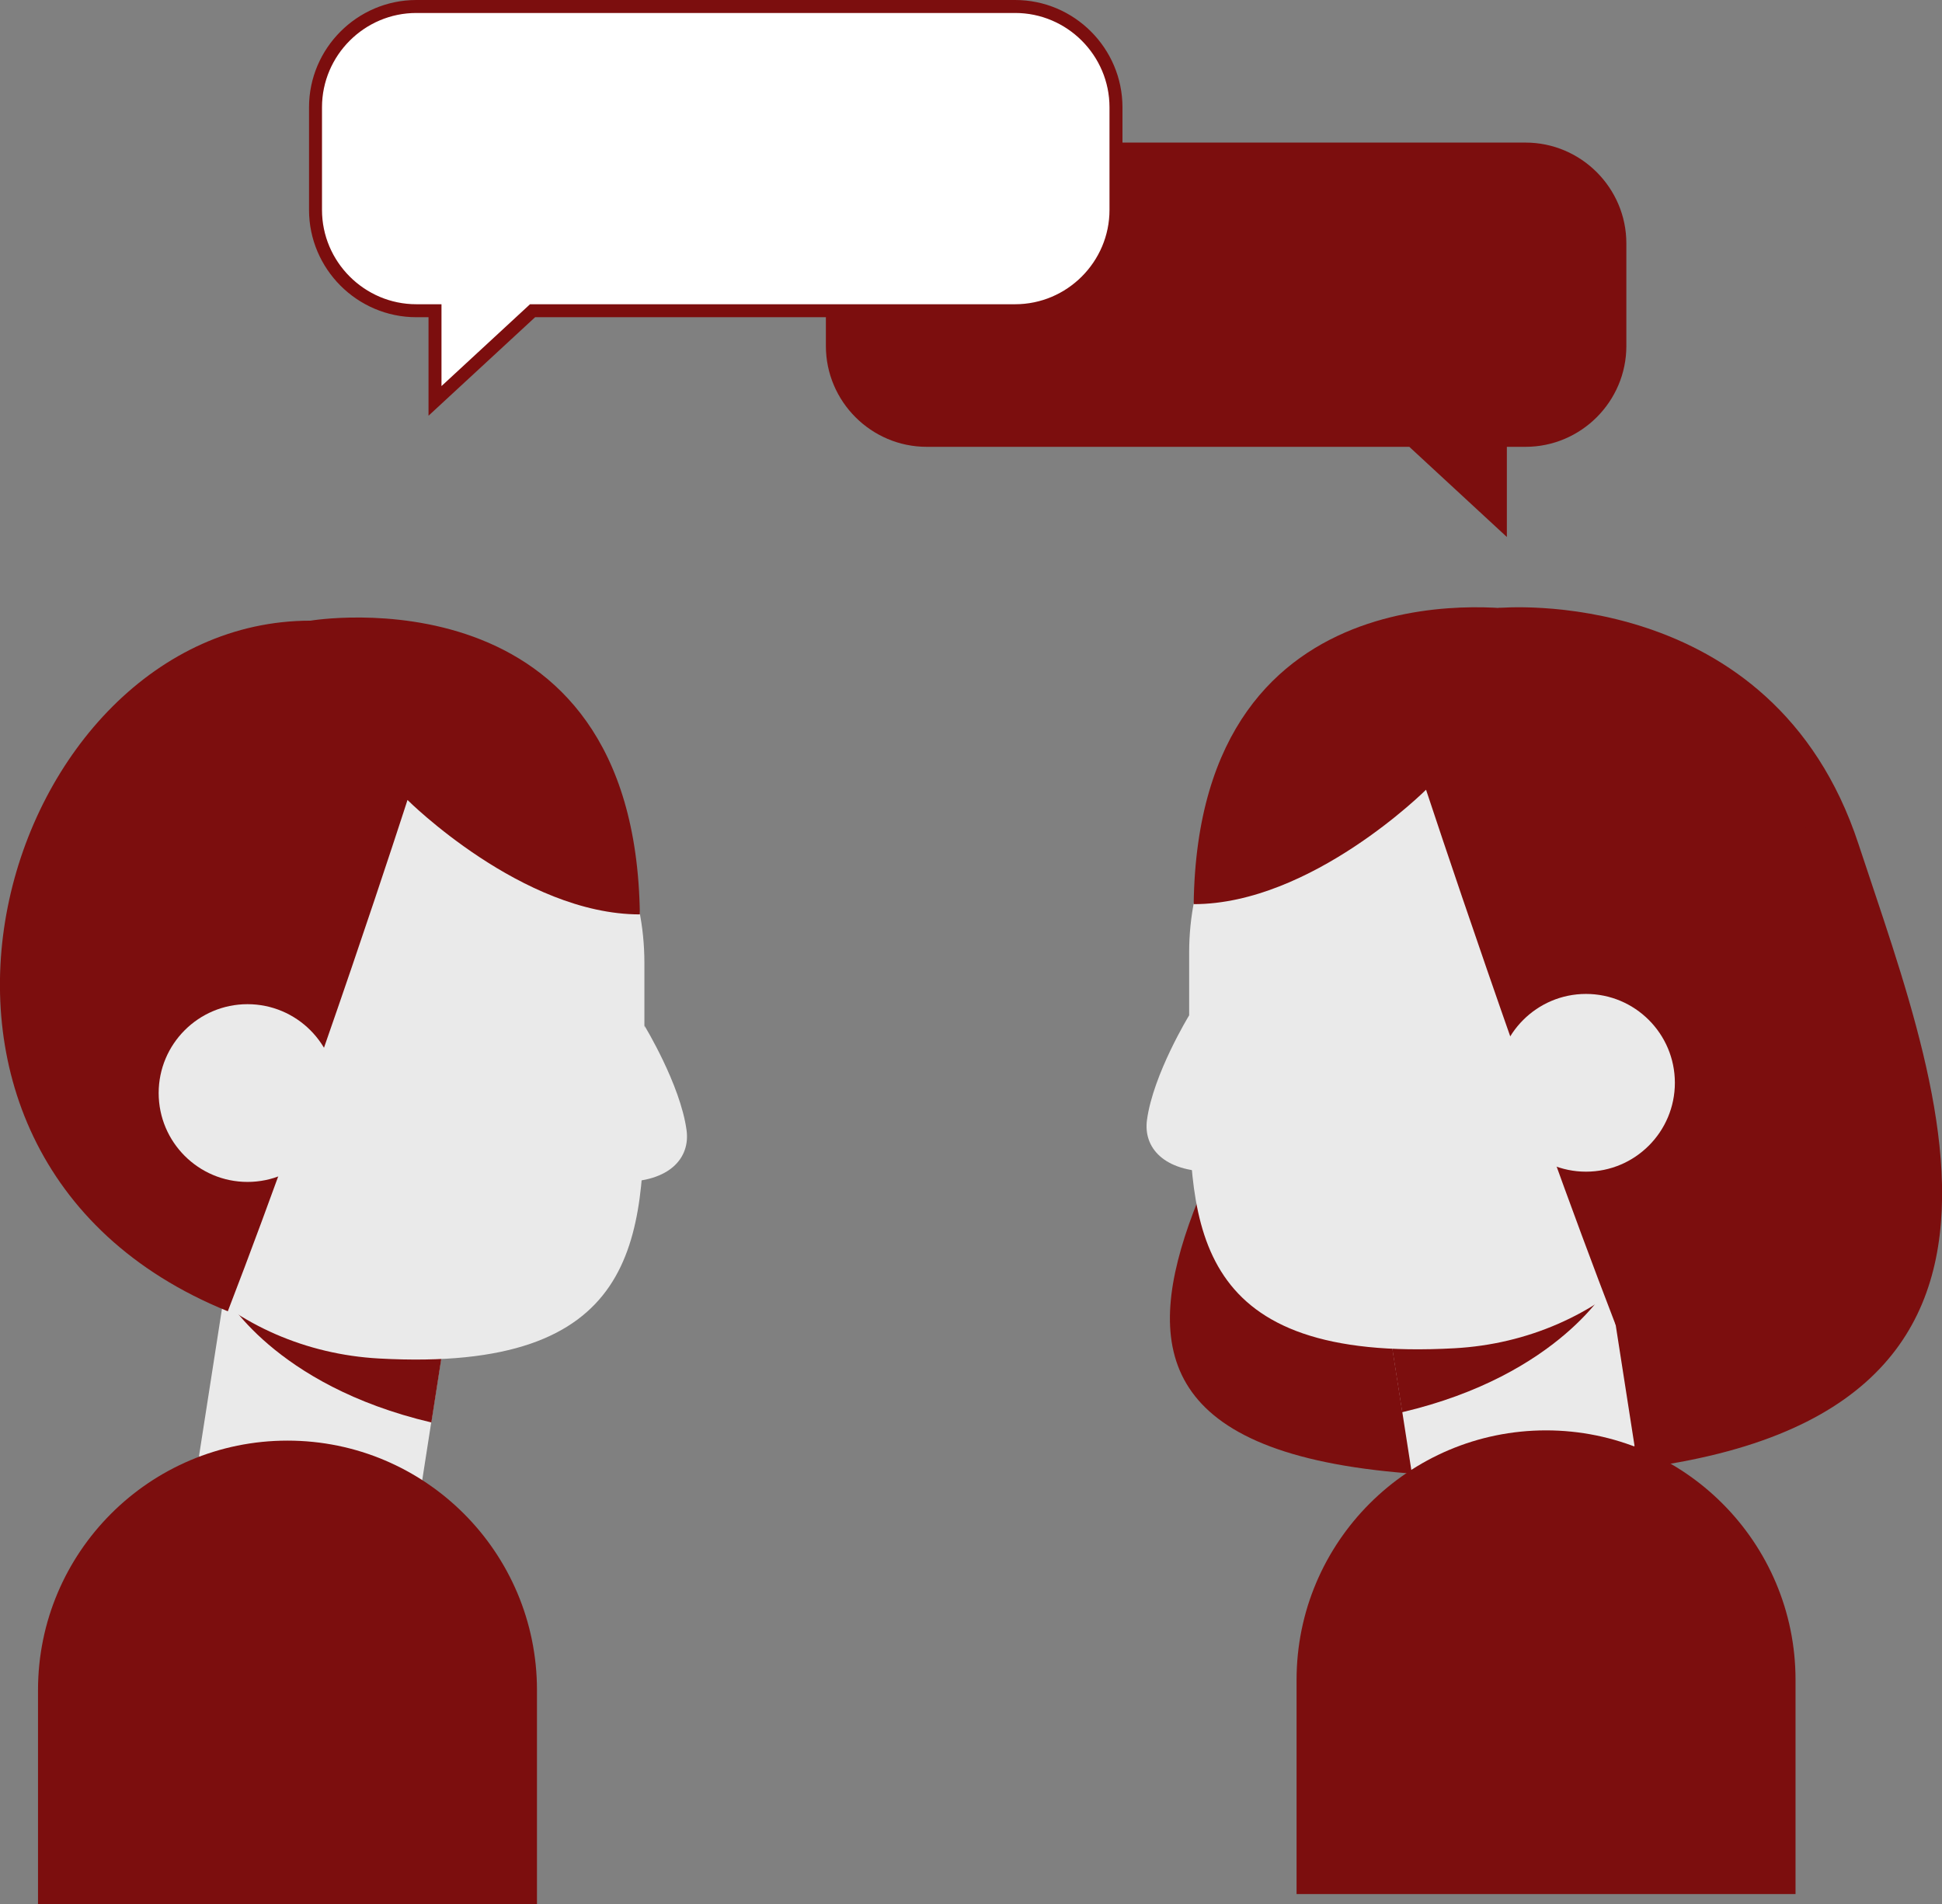
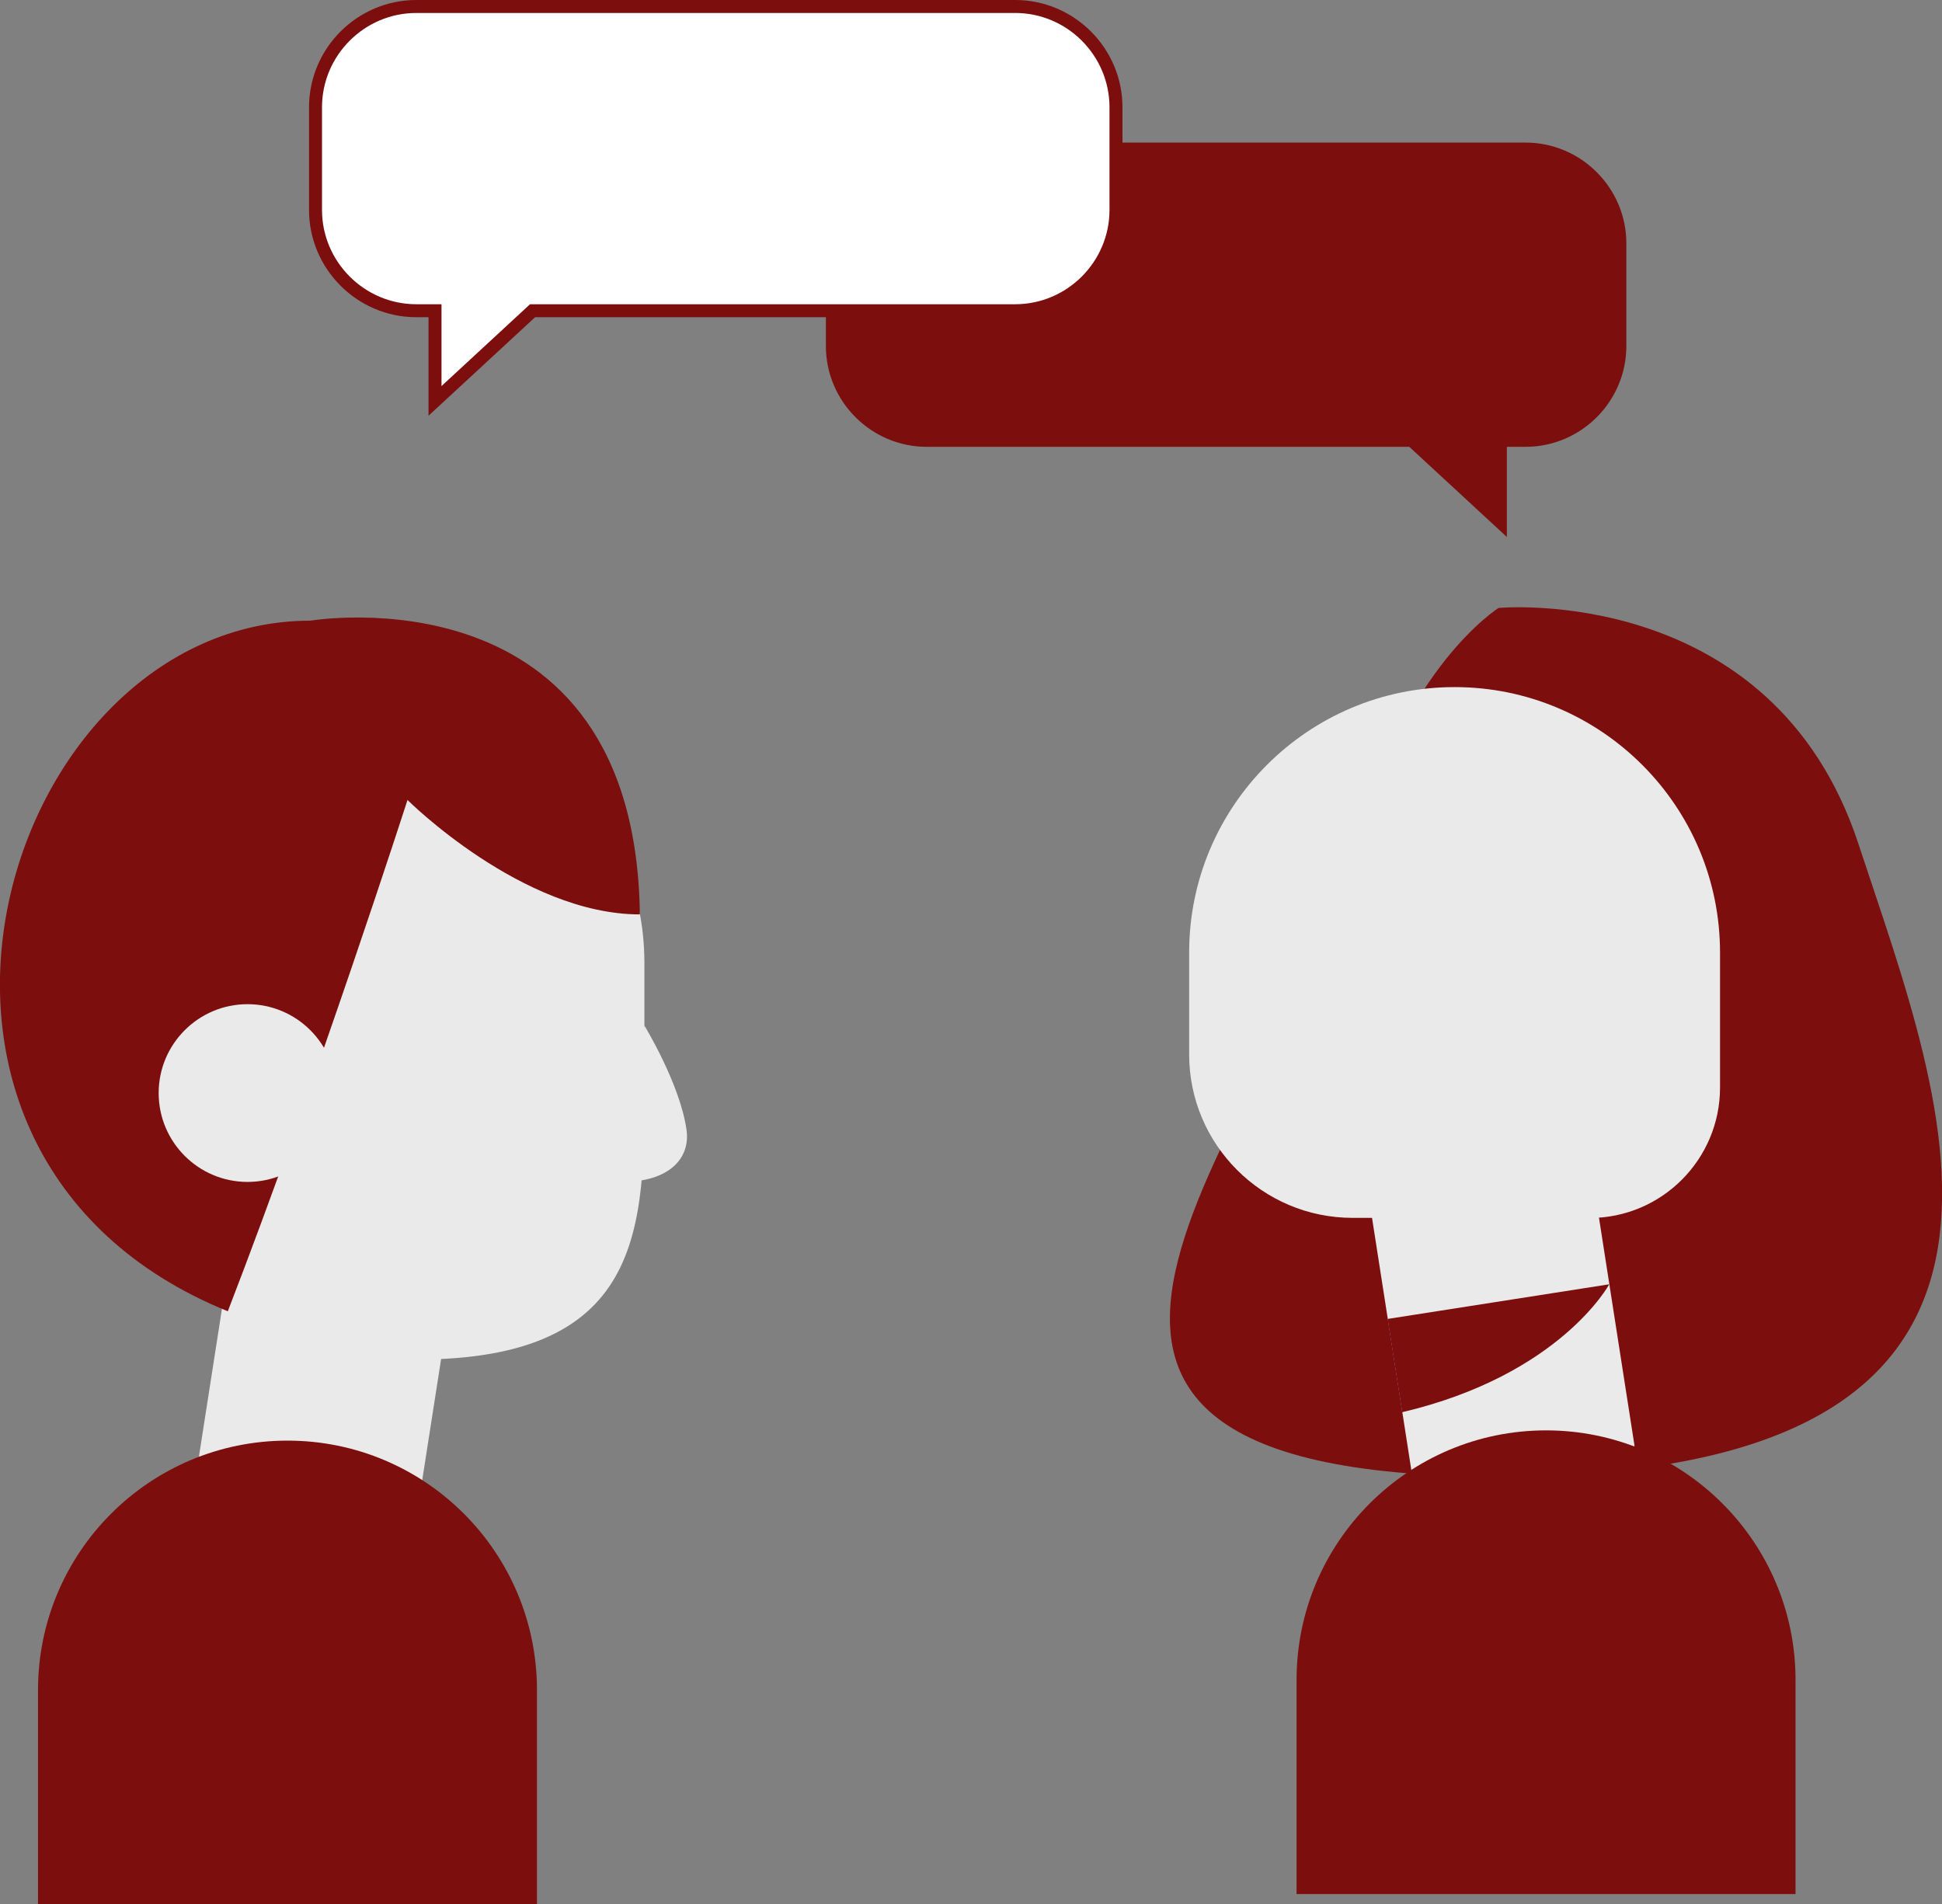
<svg xmlns="http://www.w3.org/2000/svg" id="Capa_2" data-name="Capa 2" viewBox="0 0 149.69 146.78">
  <rect x="0" y="0" width="149.69" height="146.78" fill="#808080" stroke="none" />
  <defs>
    <style>
      .cls-1 {
        fill: #eaeaea;
      }

      .cls-2 {
        fill: #7c0e0e;
      }

      .cls-3 {
        fill: #fff;
        stroke: #7c0e0e;
        stroke-miterlimit: 10;
      }
    </style>
  </defs>
  <g id="OBJECTS">
    <g>
      <g>
        <path class="cls-1" d="M22.55,122.1h0s9.69-6.01,9.87-7.21l4.09-26.24-17.08-2.66-4.09,26.24c2.82,3.86,4.39,6.02,7.21,9.87Z" />
-         <path class="cls-2" d="M34.37,102.45l-1.12,7.19c-12.19-2.87-15.96-9.86-15.96-9.86l17.08,2.67Z" />
        <path class="cls-1" d="M8.75,84.25c0,11.3,9.18,19.84,20.46,20.46,20.11,1.11,20.46-9.16,20.46-20.46s-9.16-20.46-20.46-20.46-20.46,9.16-20.46,20.46Z" />
        <path class="cls-1" d="M29.21,53.75h0c11.29,0,20.46,9.17,20.46,20.46v7.85c0,6.96-5.65,12.6-12.6,12.6h-18.27c-5.54,0-10.05-4.5-10.05-10.05v-10.41c0-11.29,9.17-20.46,20.46-20.46Z" />
        <path class="cls-2" d="M23.93,47.84s25.04-4.24,25.39,22.64c-9.07,0-17.91-8.82-17.91-8.82,0,0-6.84,21.24-13.85,39.41C-12.36,88.92.12,47.84,23.93,47.84Z" />
        <path class="cls-1" d="M12.23,84.25c0,3.78,3.07,6.85,6.85,6.85s6.85-3.07,6.85-6.85-3.07-6.85-6.85-6.85-6.85,3.07-6.85,6.85Z" />
        <path class="cls-1" d="M49.67,79.05l-1.74,12.05c3.72,0,5.28-1.87,4.99-3.99-.48-3.53-3.25-8.06-3.25-8.06Z" />
        <path class="cls-2" d="M2.94,146.78h38.45v-16.51c0-10.62-8.61-19.23-19.23-19.23h0c-10.62,0-19.23,8.61-19.23,19.23v16.51Z" />
      </g>
      <g>
-         <path class="cls-1" d="M91.66,78.26l1.74,12.05c-3.72,0-5.28-1.87-4.99-3.99.48-3.53,3.25-8.06,3.25-8.06Z" />
        <g>
          <path class="cls-2" d="M143.25,65.05c-6.63-20.17-27.74-18.19-27.74-18.19,0,0-7.34,4.61-10.8,18.19-5.23,20.58-35.47,48.76,10.8,48.76s34.38-28.59,27.74-48.76Z" />
          <path class="cls-1" d="M118.78,121.31h0s-9.69-6.01-9.87-7.21l-4.09-26.24,17.08-2.66,4.09,26.24c-2.82,3.86-4.39,6.02-7.21,9.87Z" />
          <path class="cls-2" d="M106.96,101.66l1.12,7.19c12.19-2.87,15.96-9.86,15.96-9.86l-17.08,2.67Z" />
-           <path class="cls-1" d="M132.58,83.46c0,11.3-9.18,19.84-20.46,20.46-20.11,1.11-20.46-9.16-20.46-20.46s9.16-20.46,20.46-20.46,20.46,9.16,20.46,20.46Z" />
          <path class="cls-1" d="M101.71,52.96h18.27c6.96,0,12.6,5.65,12.6,12.6v7.85c0,11.29-9.17,20.46-20.46,20.46h0c-11.29,0-20.46-9.17-20.46-20.46v-10.41c0-5.54,4.5-10.05,10.05-10.05Z" transform="translate(224.24 146.83) rotate(180)" />
-           <path class="cls-2" d="M117.4,47.05s-25.04-4.24-25.39,22.64c9.07,0,17.91-8.82,17.91-8.82,0,0,7.62,23.12,14.63,41.29,29.92-12.15,16.67-55.11-7.14-55.11Z" />
          <path class="cls-1" d="M129.1,83.46c0,3.78-3.07,6.85-6.85,6.85s-6.85-3.07-6.85-6.85,3.07-6.85,6.85-6.85,6.85,3.07,6.85,6.85Z" />
          <path class="cls-2" d="M99.94,110.25h38.45v16.51c0,10.61-8.62,19.23-19.23,19.23h0c-10.61,0-19.23-8.62-19.23-19.23v-16.51h0Z" transform="translate(238.33 256.24) rotate(180)" />
        </g>
      </g>
      <g>
        <path class="cls-2" d="M71.43,10.99h46.16c4.27,0,7.77,3.49,7.77,7.77v7.91c0,4.27-3.49,7.77-7.77,7.77h-1.44v6.95l-7.52-6.95h-37.2c-4.27,0-7.77-3.49-7.77-7.77v-7.91c0-4.27,3.49-7.77,7.77-7.77Z" />
        <path class="cls-3" d="M78.25.5h-46.16c-4.27,0-7.77,3.49-7.77,7.77v7.91c0,4.27,3.49,7.77,7.77,7.77h1.44v6.95l7.52-6.95h37.2c4.27,0,7.77-3.49,7.77-7.77v-7.91c0-4.27-3.49-7.77-7.77-7.77Z" />
      </g>
    </g>
  </g>
</svg>